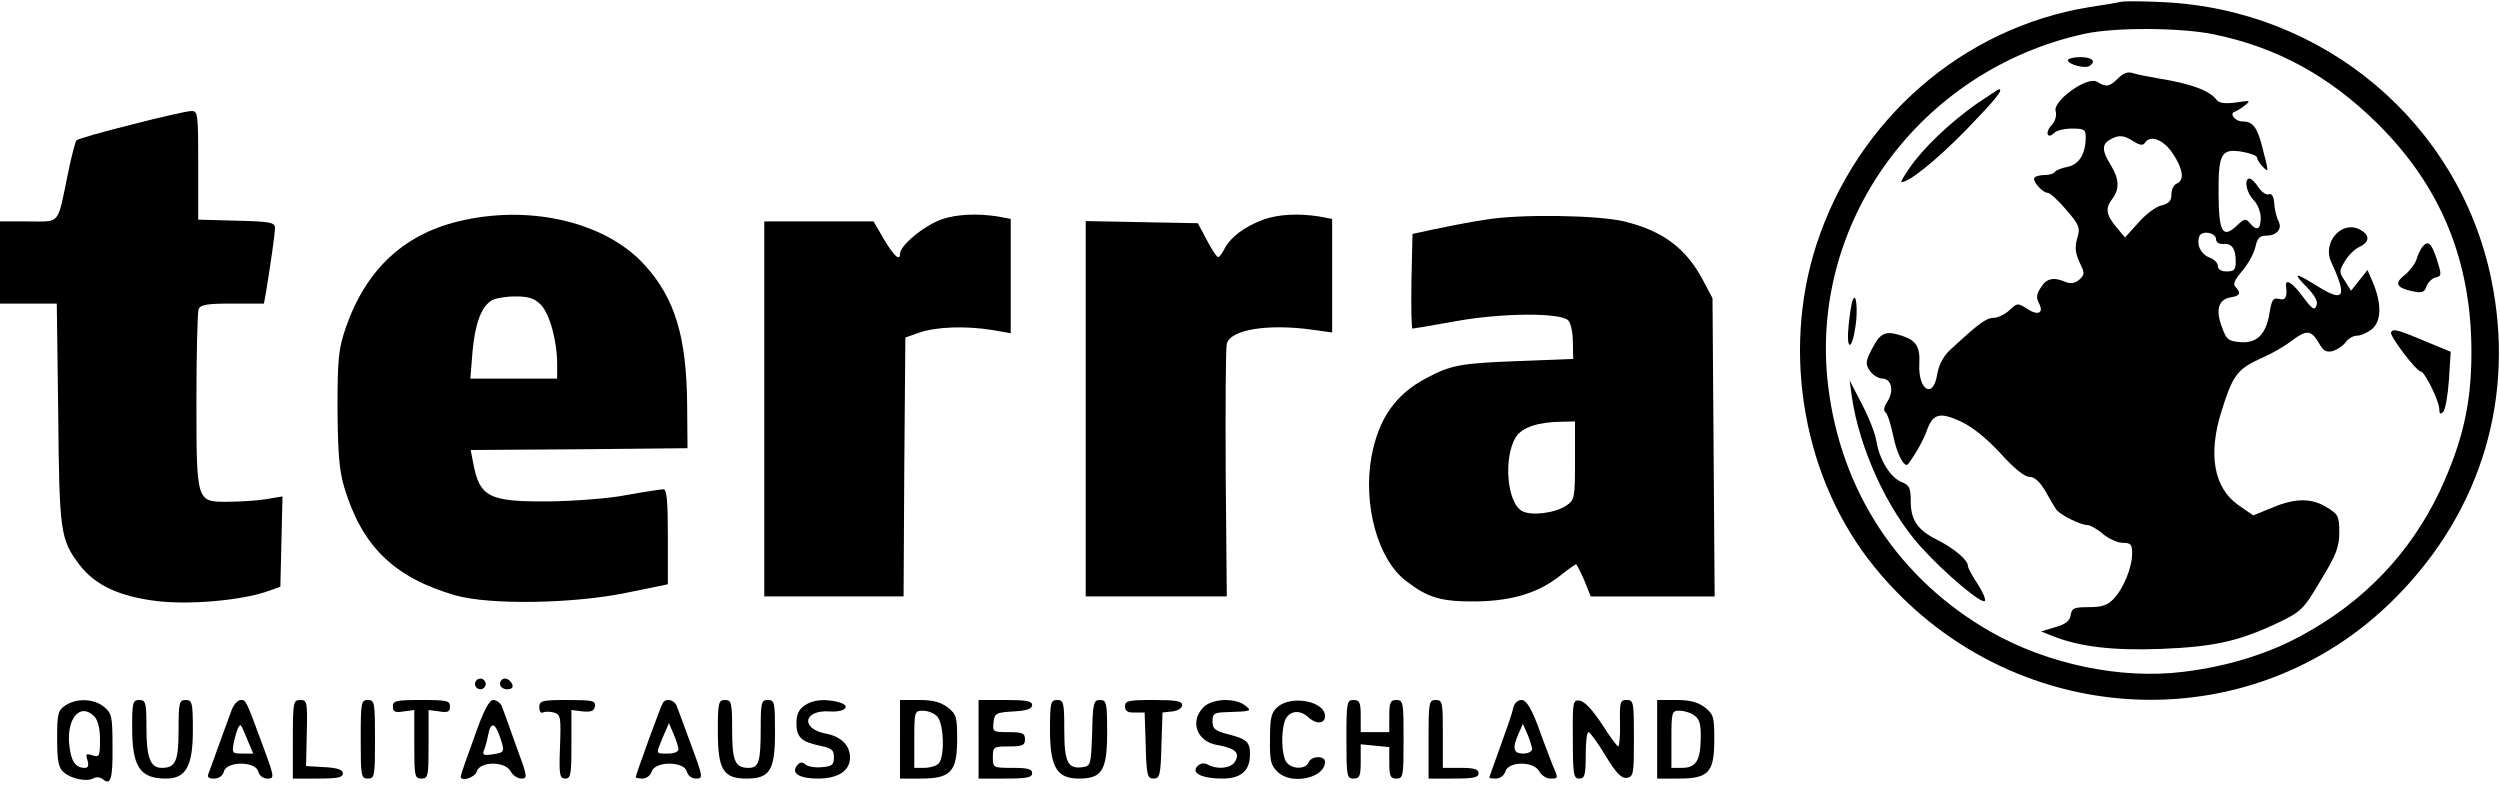
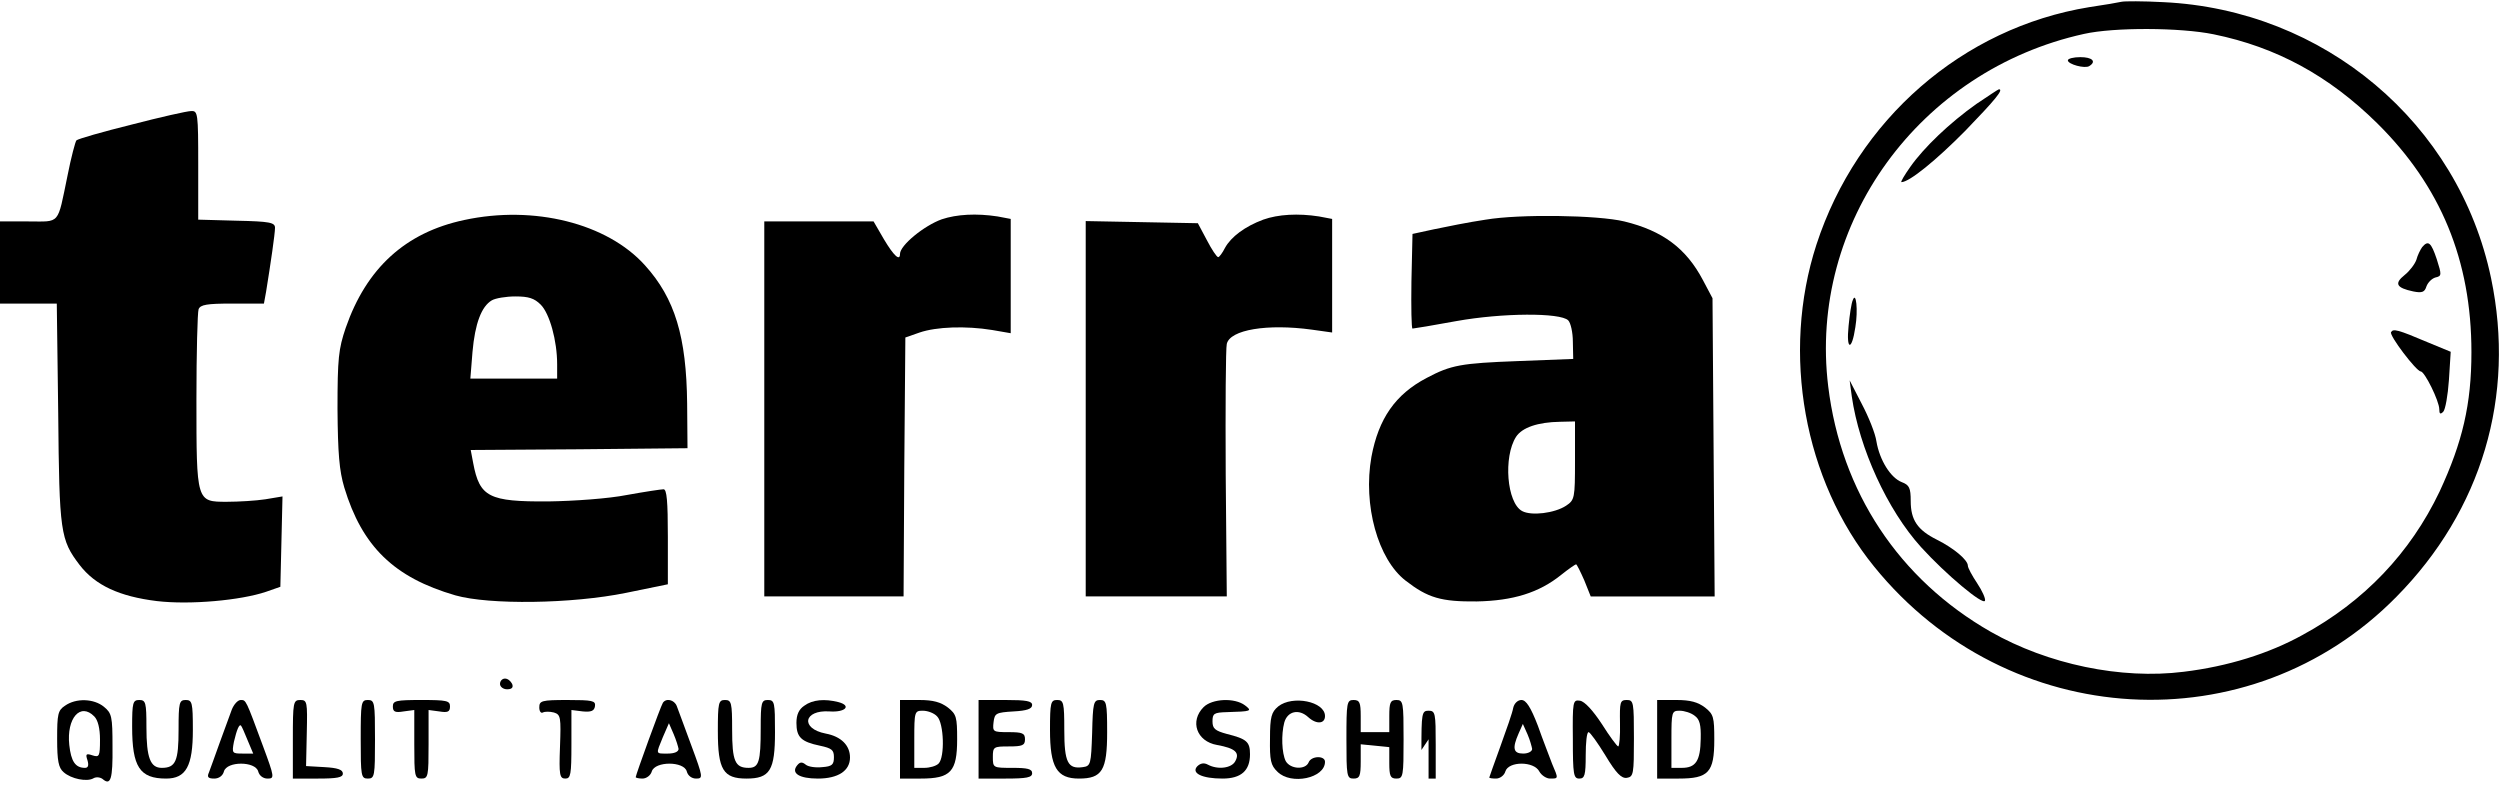
<svg xmlns="http://www.w3.org/2000/svg" height="220pt" preserveAspectRatio="xMidYMid meet" version="1.0" viewBox="0 0 700 220" width="700pt">
  <g fill="#000000" stroke="none" transform="translate(0,220) scale(0.1,-0.1)">
    <path d="M5940 2195 c-8 -2 -49 -9 -90 -15 -355 -58 -650 -315 -764 -665 -99&#10;-305 -35 -660 162 -902 374 -461 1053 -500 1462 -84 239 242 334 562 265 892&#10;-91 435 -468 752 -918 773 -56 3 -109 3 -117 1z m258 -91 c176 -36 323 -116&#10;458 -249 178 -176 264 -384 264 -641 0 -146 -25 -252 -89 -390 -82 -172 -211&#10;-308 -384 -402 -94 -52 -209 -88 -333 -103 -175 -22 -380 21 -540 112 -257&#10;147 -419 392 -455 687 -56 457 255 885 716 987 85 19 270 18 363 -1z" />
    <path d="M5790 2031 c0 -11 48 -24 60 -16 21 13 8 25 -25 25 -19 0 -35 -4 -35&#10;-9z" />
-     <path d="M5931 1981 c-24 -24 -34 -26 -59 -10 -27 17 -126 -54 -116 -83 3 -12&#10;-1 -27 -12 -39 -19 -21 -11 -40 8 -21 7 7 29 12 50 12 34 0 38 -3 38 -24 0&#10;-46 -18 -76 -50 -83 -17 -3 -33 -10 -36 -14 -3 -5 -15 -9 -28 -9 -12 0 -26 -3&#10;-29 -7 -9 -8 22 -43 37 -43 6 0 29 -21 52 -48 37 -43 39 -50 30 -80 -7 -25 -5&#10;-41 7 -67 15 -30 14 -34 -1 -48 -11 -10 -24 -12 -37 -7 -35 15 -54 11 -70 -14&#10;-13 -19 -14 -29 -6 -45 15 -28 -3 -36 -34 -15 -25 16 -27 16 -49 -5 -12 -11&#10;-32 -21 -44 -21 -21 0 -43 -17 -123 -91 -18 -17 -31 -42 -35 -68 -11 -69 -53&#10;-44 -50 29 3 48 -8 67 -49 80 -46 15 -60 9 -84 -38 -18 -35 -18 -41 -5 -61 8&#10;-11 24 -21 34 -21 26 0 34 -34 15 -64 -10 -15 -12 -26 -6 -30 6 -4 15 -33 22&#10;-66 10 -51 32 -93 42 -79 23 31 44 70 52 93 17 48 36 53 95 26 34 -16 73 -48&#10;111 -89 37 -41 67 -66 81 -66 14 0 29 -13 45 -40 12 -22 26 -45 30 -51 10 -15&#10;68 -44 87 -44 8 0 28 -11 44 -25 17 -14 42 -25 56 -25 22 0 26 -4 26 -30 0&#10;-38 -24 -98 -52 -127 -17 -18 -33 -23 -69 -23 -42 0 -48 -3 -51 -22 -2 -16&#10;-14 -26 -43 -34 l-40 -12 30 -12 c77 -31 170 -42 305 -37 149 6 217 21 326 72&#10;68 33 73 37 122 120 44 72 52 94 52 135 0 44 -3 50 -34 69 -43 27 -90 27 -155&#10;-1 l-52 -21 -42 29 c-68 48 -85 141 -47 262 33 105 44 119 120 153 25 11 59&#10;31 77 45 41 31 54 30 75 -5 13 -24 21 -28 40 -24 12 4 29 15 36 25 7 10 21 18&#10;31 18 11 0 29 8 42 18 27 22 28 71 4 129 l-16 37 -23 -29 -23 -29 -17 27 c-17&#10;25 -17 28 0 56 9 16 28 34 41 40 30 14 29 35 -3 50 -50 22 -101 -39 -77 -92&#10;46 -99 37 -115 -37 -69 -66 41 -72 40 -31 -2 23 -24 32 -40 27 -52 -5 -14 -12&#10;-10 -37 24 -30 41 -51 54 -48 30 4 -31 -2 -40 -20 -35 -16 4 -20 -2 -26 -37&#10;-9 -61 -35 -88 -82 -84 -35 3 -39 7 -53 46 -17 48 -7 75 29 80 23 4 27 12 10&#10;29 -7 7 -2 20 19 44 16 19 33 49 37 67 5 24 12 32 29 32 31 0 47 19 36 40 -5&#10;10 -11 32 -12 49 -1 21 -7 30 -15 27 -7 -3 -20 6 -29 19 -9 14 -20 25 -25 25&#10;-17 0 -9 -40 11 -60 11 -11 20 -33 20 -50 0 -33 -11 -38 -30 -15 -12 14 -16&#10;13 -36 -6 -40 -38 -51 -21 -52 84 -1 117 7 132 66 122 23 -4 42 -11 42 -17 0&#10;-5 7 -16 15 -24 18 -19 18 -18 0 52 -15 59 -27 74 -57 74 -19 0 -37 22 -21 27&#10;6 2 19 10 29 18 17 14 15 14 -25 8 -32 -4 -47 -2 -55 8 -20 26 -73 45 -160 59&#10;-28 5 -61 11 -73 15 -15 5 -27 1 -42 -14z m43 -177 c16 -10 26 -12 31 -5 15&#10;25 52 11 79 -29 29 -44 33 -75 11 -84 -8 -3 -15 -16 -15 -30 0 -18 -7 -26 -27&#10;-31 -16 -3 -45 -25 -65 -48 l-38 -42 -25 30 c-28 34 -31 52 -10 79 20 27 19&#10;55 -5 94 -25 40 -25 58 -2 71 24 14 39 13 66 -5z m231 -274 c0 -9 9 -14 20&#10;-13 24 2 35 -13 35 -49 0 -23 -4 -28 -25 -28 -16 0 -25 6 -25 15 0 9 -11 20&#10;-24 24 -24 10 -36 35 -28 59 6 18 47 11 47 -8z" />
    <path d="M5534 1909 c-75 -53 -147 -122 -185 -176 -17 -24 -28 -43 -25 -43 22&#10;0 97 61 179 144 84 87 108 116 94 116 -2 0 -30 -19 -63 -41z" />
    <path d="M6782 1508 c-5 -7 -13 -23 -16 -35 -4 -12 -19 -32 -33 -43 -30 -24&#10;-23 -36 24 -46 25 -5 32 -2 37 14 4 11 15 22 25 25 18 4 18 7 4 51 -16 48 -24&#10;54 -41 34z" />
    <path d="M5188 1360 c-4 -8 -9 -41 -12 -73 -7 -68 9 -71 19 -3 8 48 2 101 -7&#10;76z" />
    <path d="M6695 1270 c-6 -9 71 -110 83 -110 11 0 52 -83 52 -106 0 -13 3 -15&#10;11 -7 6 6 13 46 16 89 l5 79 -63 26 c-87 37 -98 39 -104 29z" />
    <path d="M5185 1090 c21 -145 99 -317 194 -422 69 -76 174 -164 179 -150 2 6&#10;-8 28 -22 49 -14 21 -26 43 -26 49 0 16 -39 49 -87 73 -54 27 -73 55 -73 108&#10;0 37 -4 45 -25 53 -31 12 -62 61 -71 114 -3 22 -22 69 -41 105 l-34 66 6 -45z" />
    <path d="M368 1851 c-81 -20 -150 -40 -154 -44 -3 -3 -15 -48 -25 -99 -29&#10;-140 -19 -128 -110 -128 l-79 0 0 -115 0 -115 79 0 80 0 4 -307 c3 -334 6&#10;-354 60 -425 44 -57 111 -88 216 -101 93 -11 235 2 306 26 l40 14 3 126 3 127&#10;-48 -8 c-26 -4 -75 -7 -108 -7 -85 0 -85 -1 -85 287 0 130 3 243 6 252 5 13&#10;23 16 95 16 l88 0 6 33 c13 80 25 163 25 179 0 15 -14 18 -107 20 l-108 3 0&#10;153 c0 146 -1 152 -20 151 -11 0 -86 -17 -167 -38z" />
    <path d="M1300 1584 c-165 -35 -274 -135 -332 -302 -20 -59 -23 -85 -23 -227&#10;1 -125 5 -173 19 -220 50 -165 139 -252 311 -302 95 -27 326 -24 478 7 l117&#10;24 0 133 c0 100 -3 133 -12 133 -7 0 -53 -7 -103 -16 -50 -10 -148 -17 -220&#10;-18 -166 -1 -192 12 -210 107 l-7 37 303 2 304 3 -1 125 c-2 187 -34 294 -118&#10;387 -106 118 -311 169 -506 127z m214 -237 c25 -25 46 -101 46 -167 l0 -40&#10;-121 0 -122 0 6 75 c7 79 25 127 54 144 10 6 40 11 66 11 37 0 53 -5 71 -23z" />
    <path d="M2637 1586 c-50 -18 -117 -73 -117 -97 0 -21 -17 -6 -45 41 l-29 50&#10;-153 0 -153 0 0 -525 0 -525 195 0 195 0 2 362 3 363 40 14 c47 16 129 19 203&#10;7 l52 -9 0 160 0 160 -37 7 c-59 9 -114 6 -156 -8z" />
    <path d="M3537 1585 c-51 -19 -90 -48 -107 -79 -7 -14 -16 -26 -19 -26 -4 0&#10;-18 21 -32 48 l-25 47 -157 3 -157 3 0 -526 0 -525 198 0 197 0 -3 342 c-1&#10;189 0 353 3 365 9 40 114 57 238 40 l57 -8 0 159 0 159 -37 7 c-58 9 -114 6&#10;-156 -9z" />
    <path d="M4160 1585 c-47 -7 -112 -20 -145 -27 l-60 -13 -3 -133 c-1 -72 0&#10;-132 3 -132 3 0 58 9 123 21 128 23 291 24 313 2 7 -7 13 -34 13 -60 l1 -48&#10;-155 -6 c-159 -6 -187 -11 -255 -47 -88 -46 -135 -114 -155 -221 -24 -135 18&#10;-287 96 -347 62 -48 99 -59 199 -58 101 2 174 24 237 75 20 16 39 29 41 29 2&#10;0 12 -20 23 -45 l18 -45 174 0 173 0 -3 418 -3 417 -27 51 c-47 89 -113 138&#10;-220 164 -74 18 -294 21 -388 5z m250 -675 c0 -105 -1 -110 -25 -126 -32 -21&#10;-97 -29 -123 -15 -43 23 -53 152 -17 208 17 26 61 41 123 42 l42 1 0 -110z" />
-     <path d="M1330 285 c0 -8 7 -15 15 -15 8 0 15 7 15 15 0 8 -7 15 -15 15 -8 0&#10;-15 -7 -15 -15z" />
    <path d="M1400 285 c0 -8 9 -15 20 -15 13 0 18 5 14 15 -4 8 -12 15 -20 15 -8&#10;0 -14 -7 -14 -15z" />
    <path d="M182 224 c-20 -13 -22 -24 -22 -93 0 -62 4 -81 18 -93 21 -19 66 -28&#10;84 -17 7 4 18 3 25 -2 23 -20 29 -1 28 91 0 84 -2 93 -24 111 -28 23 -78 25&#10;-109 3z m82 -30 c10 -10 16 -33 16 -65 0 -47 -2 -50 -21 -44 -18 6 -20 4 -14&#10;-14 4 -14 2 -21 -7 -21 -27 0 -39 18 -44 64 -8 75 31 120 70 80z" />
    <path d="M370 165 c0 -112 21 -145 95 -145 56 0 75 35 75 136 0 77 -2 84 -20&#10;84 -18 0 -20 -7 -20 -83 0 -88 -8 -107 -47 -107 -32 0 -43 28 -43 114 0 69 -2&#10;76 -20 76 -18 0 -20 -7 -20 -75z" />
    <path d="M649 213 c-6 -16 -21 -57 -34 -93 -13 -36 -26 -73 -30 -83 -6 -13 -2&#10;-17 15 -17 13 0 24 8 27 20 8 29 88 29 96 0 3 -12 14 -20 26 -20 20 0 20 3&#10;-13 92 -48 130 -47 128 -62 128 -8 0 -19 -12 -25 -27z m44 -85 l16 -38 -30 0&#10;c-29 0 -30 1 -24 33 8 34 15 51 20 45 2 -2 10 -20 18 -40z" />
    <path d="M820 130 l0 -110 70 0 c54 0 70 3 70 14 0 11 -15 16 -51 18 l-52 3 2&#10;93 c2 87 1 92 -18 92 -20 0 -21 -6 -21 -110z" />
    <path d="M1010 130 c0 -103 1 -110 20 -110 19 0 20 7 20 110 0 103 -1 110 -20&#10;110 -19 0 -20 -7 -20 -110z" />
    <path d="M1100 222 c0 -15 6 -18 30 -14 l30 4 0 -96 c0 -89 1 -96 20 -96 19 0&#10;20 7 20 96 l0 96 30 -4 c24 -4 30 -1 30 14 0 16 -9 18 -80 18 -71 0 -80 -2&#10;-80 -18z" />
-     <path d="M1328 136 c-21 -57 -38 -106 -38 -110 0 -16 39 -4 45 14 9 29 80 29&#10;95 0 6 -11 19 -20 30 -20 18 0 17 6 -15 92 -18 51 -36 101 -40 111 -4 9 -15&#10;17 -24 17 -11 0 -27 -29 -53 -104z m71 3 c15 -44 15 -46 -19 -51 -25 -4 -30&#10;-2 -25 11 4 9 9 28 12 44 7 36 19 34 32 -4z" />
    <path d="M1510 219 c0 -11 5 -17 10 -14 6 3 19 3 31 0 19 -6 20 -13 17 -96 -3&#10;-79 -1 -89 15 -89 15 0 17 11 17 96 l0 96 32 -4 c23 -2 32 1 34 15 2 15 -7 17&#10;-77 17 -73 0 -79 -2 -79 -21z" />
    <path d="M1856 232 c-6 -9 -76 -202 -76 -208 0 -2 9 -4 19 -4 11 0 23 9 26 20&#10;9 29 90 29 98 0 3 -12 14 -20 26 -20 20 0 20 3 -13 92 -19 51 -37 101 -41 111&#10;-7 18 -30 23 -39 9z m44 -129 c0 -8 -12 -13 -30 -13 -35 0 -34 -3 -14 46 l17&#10;39 13 -30 c7 -16 13 -36 14 -42z" />
    <path d="M2010 152 c0 -107 15 -132 80 -132 66 0 80 23 80 130 0 83 -1 90 -20&#10;90 -18 0 -20 -7 -20 -79 0 -94 -5 -111 -34 -111 -38 0 -46 19 -46 107 0 76 -2&#10;83 -20 83 -18 0 -20 -7 -20 -88z" />
    <path d="M2252 224 c-15 -10 -22 -25 -22 -48 0 -40 13 -53 66 -64 33 -7 39&#10;-12 39 -32 0 -21 -5 -26 -33 -28 -18 -2 -39 1 -46 7 -10 8 -16 8 -24 -2 -18&#10;-22 6 -37 58 -37 57 0 90 22 90 59 0 34 -25 59 -68 67 -72 14 -62 67 11 62 44&#10;-3 62 16 25 26 -39 10 -73 7 -96 -10z" />
    <path d="M2520 130 l0 -110 58 0 c84 0 102 19 102 110 0 62 -2 70 -26 89 -20&#10;15 -41 21 -80 21 l-54 0 0 -110z m104 64 c19 -19 22 -114 4 -132 -7 -7 -25&#10;-12 -40 -12 l-28 0 0 80 c0 78 1 80 24 80 14 0 32 -7 40 -16z" />
    <path d="M2740 130 l0 -110 75 0 c60 0 75 3 75 15 0 12 -13 15 -55 15 -54 0&#10;-55 0 -55 30 0 29 2 30 45 30 38 0 45 3 45 20 0 17 -7 20 -46 20 -44 0 -45 1&#10;-42 28 3 25 7 27 56 30 37 2 52 7 52 18 0 11 -16 14 -75 14 l-75 0 0 -110z" />
    <path d="M2940 156 c0 -104 19 -136 81 -136 65 0 79 23 79 130 0 83 -2 90 -20&#10;90 -18 0 -20 -8 -22 -92 -3 -88 -4 -93 -26 -96 -42 -6 -52 13 -52 104 0 77 -2&#10;84 -20 84 -18 0 -20 -7 -20 -84z" />
-     <path d="M3150 222 c0 -13 8 -18 28 -17 l27 0 3 -93 c2 -83 5 -92 22 -92 17 0&#10;20 9 22 92 l3 93 28 3 c15 2 27 9 27 18 0 11 -17 14 -80 14 -70 0 -80 -2 -80&#10;-18z" />
    <path d="M3370 220 c-39 -39 -20 -96 38 -106 50 -9 64 -21 51 -45 -10 -20 -49&#10;-25 -77 -10 -11 6 -21 4 -30 -5 -17 -19 14 -34 71 -34 52 0 77 22 77 68 0 35&#10;-9 43 -65 57 -33 9 -40 15 -40 35 0 22 4 25 40 26 69 2 72 3 51 19 -29 22 -92&#10;19 -116 -5z" />
    <path d="M3579 222 c-19 -16 -23 -29 -23 -90 -1 -61 2 -75 21 -93 38 -38 133&#10;-18 133 28 0 18 -39 17 -46 -2 -9 -21 -51 -19 -64 4 -11 22 -13 74 -4 108 9&#10;32 41 39 67 15 23 -21 47 -19 47 3 0 41 -91 59 -131 27z" />
    <path d="M3770 130 c0 -103 1 -110 20 -110 17 0 20 7 20 48 l0 48 40 -4 40 -4&#10;0 -44 c0 -37 3 -44 20 -44 19 0 20 7 20 110 0 103 -1 110 -20 110 -17 0 -20&#10;-7 -20 -45 l0 -45 -40 0 -40 0 0 45 c0 38 -3 45 -20 45 -19 0 -20 -7 -20 -110z" />
-     <path d="M4000 130 l0 -110 70 0 c56 0 70 3 70 15 0 11 -12 15 -50 15 l-50 0&#10;0 95 c0 88 -1 95 -20 95 -19 0 -20 -7 -20 -110z" />
+     <path d="M4000 130 l0 -110 70 0 l-50 0&#10;0 95 c0 88 -1 95 -20 95 -19 0 -20 -7 -20 -110z" />
    <path d="M4237 218 c-2 -13 -19 -61 -36 -108 -17 -47 -31 -86 -31 -87 0 -2 9&#10;-3 19 -3 11 0 23 9 26 20 9 29 80 29 95 0 6 -11 20 -20 30 -20 24 0 24 -1 6&#10;41 -7 19 -26 67 -40 107 -20 52 -33 72 -46 72 -10 0 -20 -9 -23 -22z m53 -115&#10;c0 -7 -11 -13 -25 -13 -28 0 -31 15 -13 56 l12 27 13 -29 c7 -16 12 -35 13&#10;-41z" />
    <path d="M4404 130 c0 -99 2 -110 18 -110 15 0 18 9 18 65 0 36 3 65 8 65 4 0&#10;25 -29 47 -65 30 -50 45 -65 60 -63 19 3 20 11 20 111 0 101 -1 107 -20 107&#10;-19 0 -20 -6 -19 -65 1 -36 -2 -65 -5 -65 -3 0 -24 28 -46 63 -25 38 -48 63&#10;-61 65 -20 3 -21 -1 -20 -108z" />
    <path d="M4640 130 l0 -110 60 0 c84 0 100 17 100 109 0 63 -2 71 -26 90 -20&#10;15 -41 21 -80 21 l-54 0 0 -110z m105 66 c14 -10 18 -25 17 -65 -1 -62 -14&#10;-81 -53 -81 l-29 0 0 80 c0 77 1 80 23 80 13 0 32 -6 42 -14z" />
  </g>
</svg>